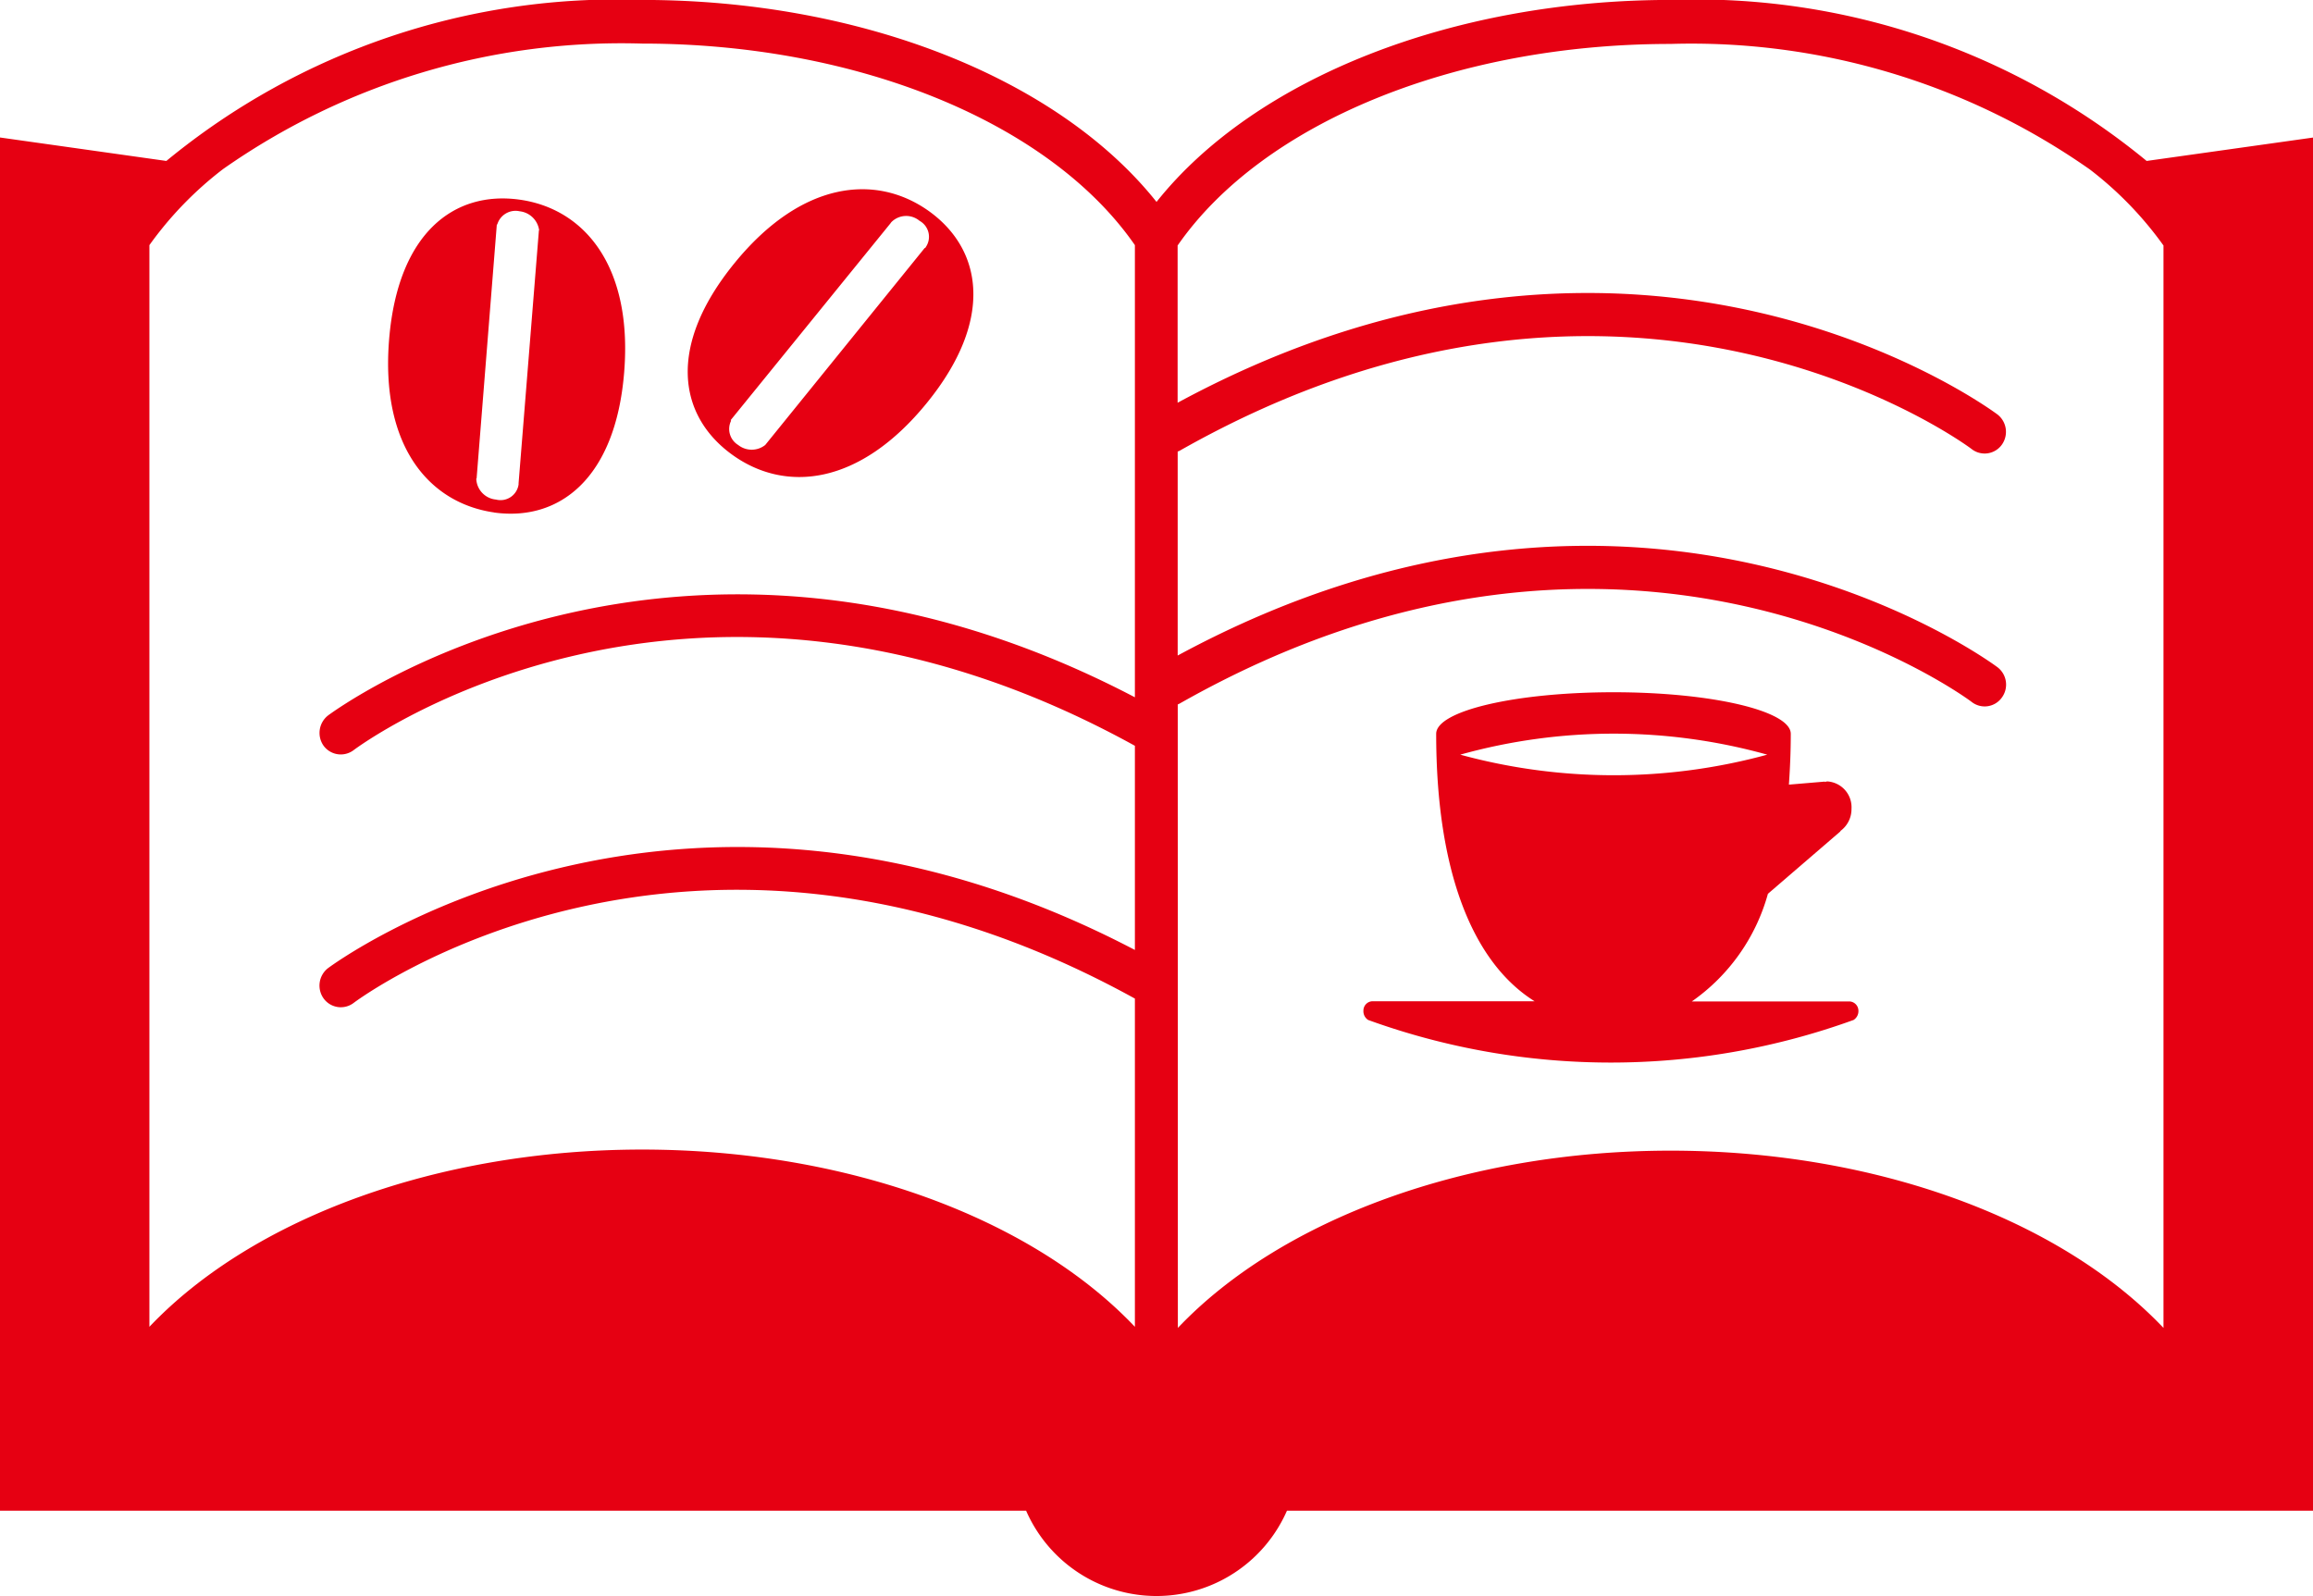
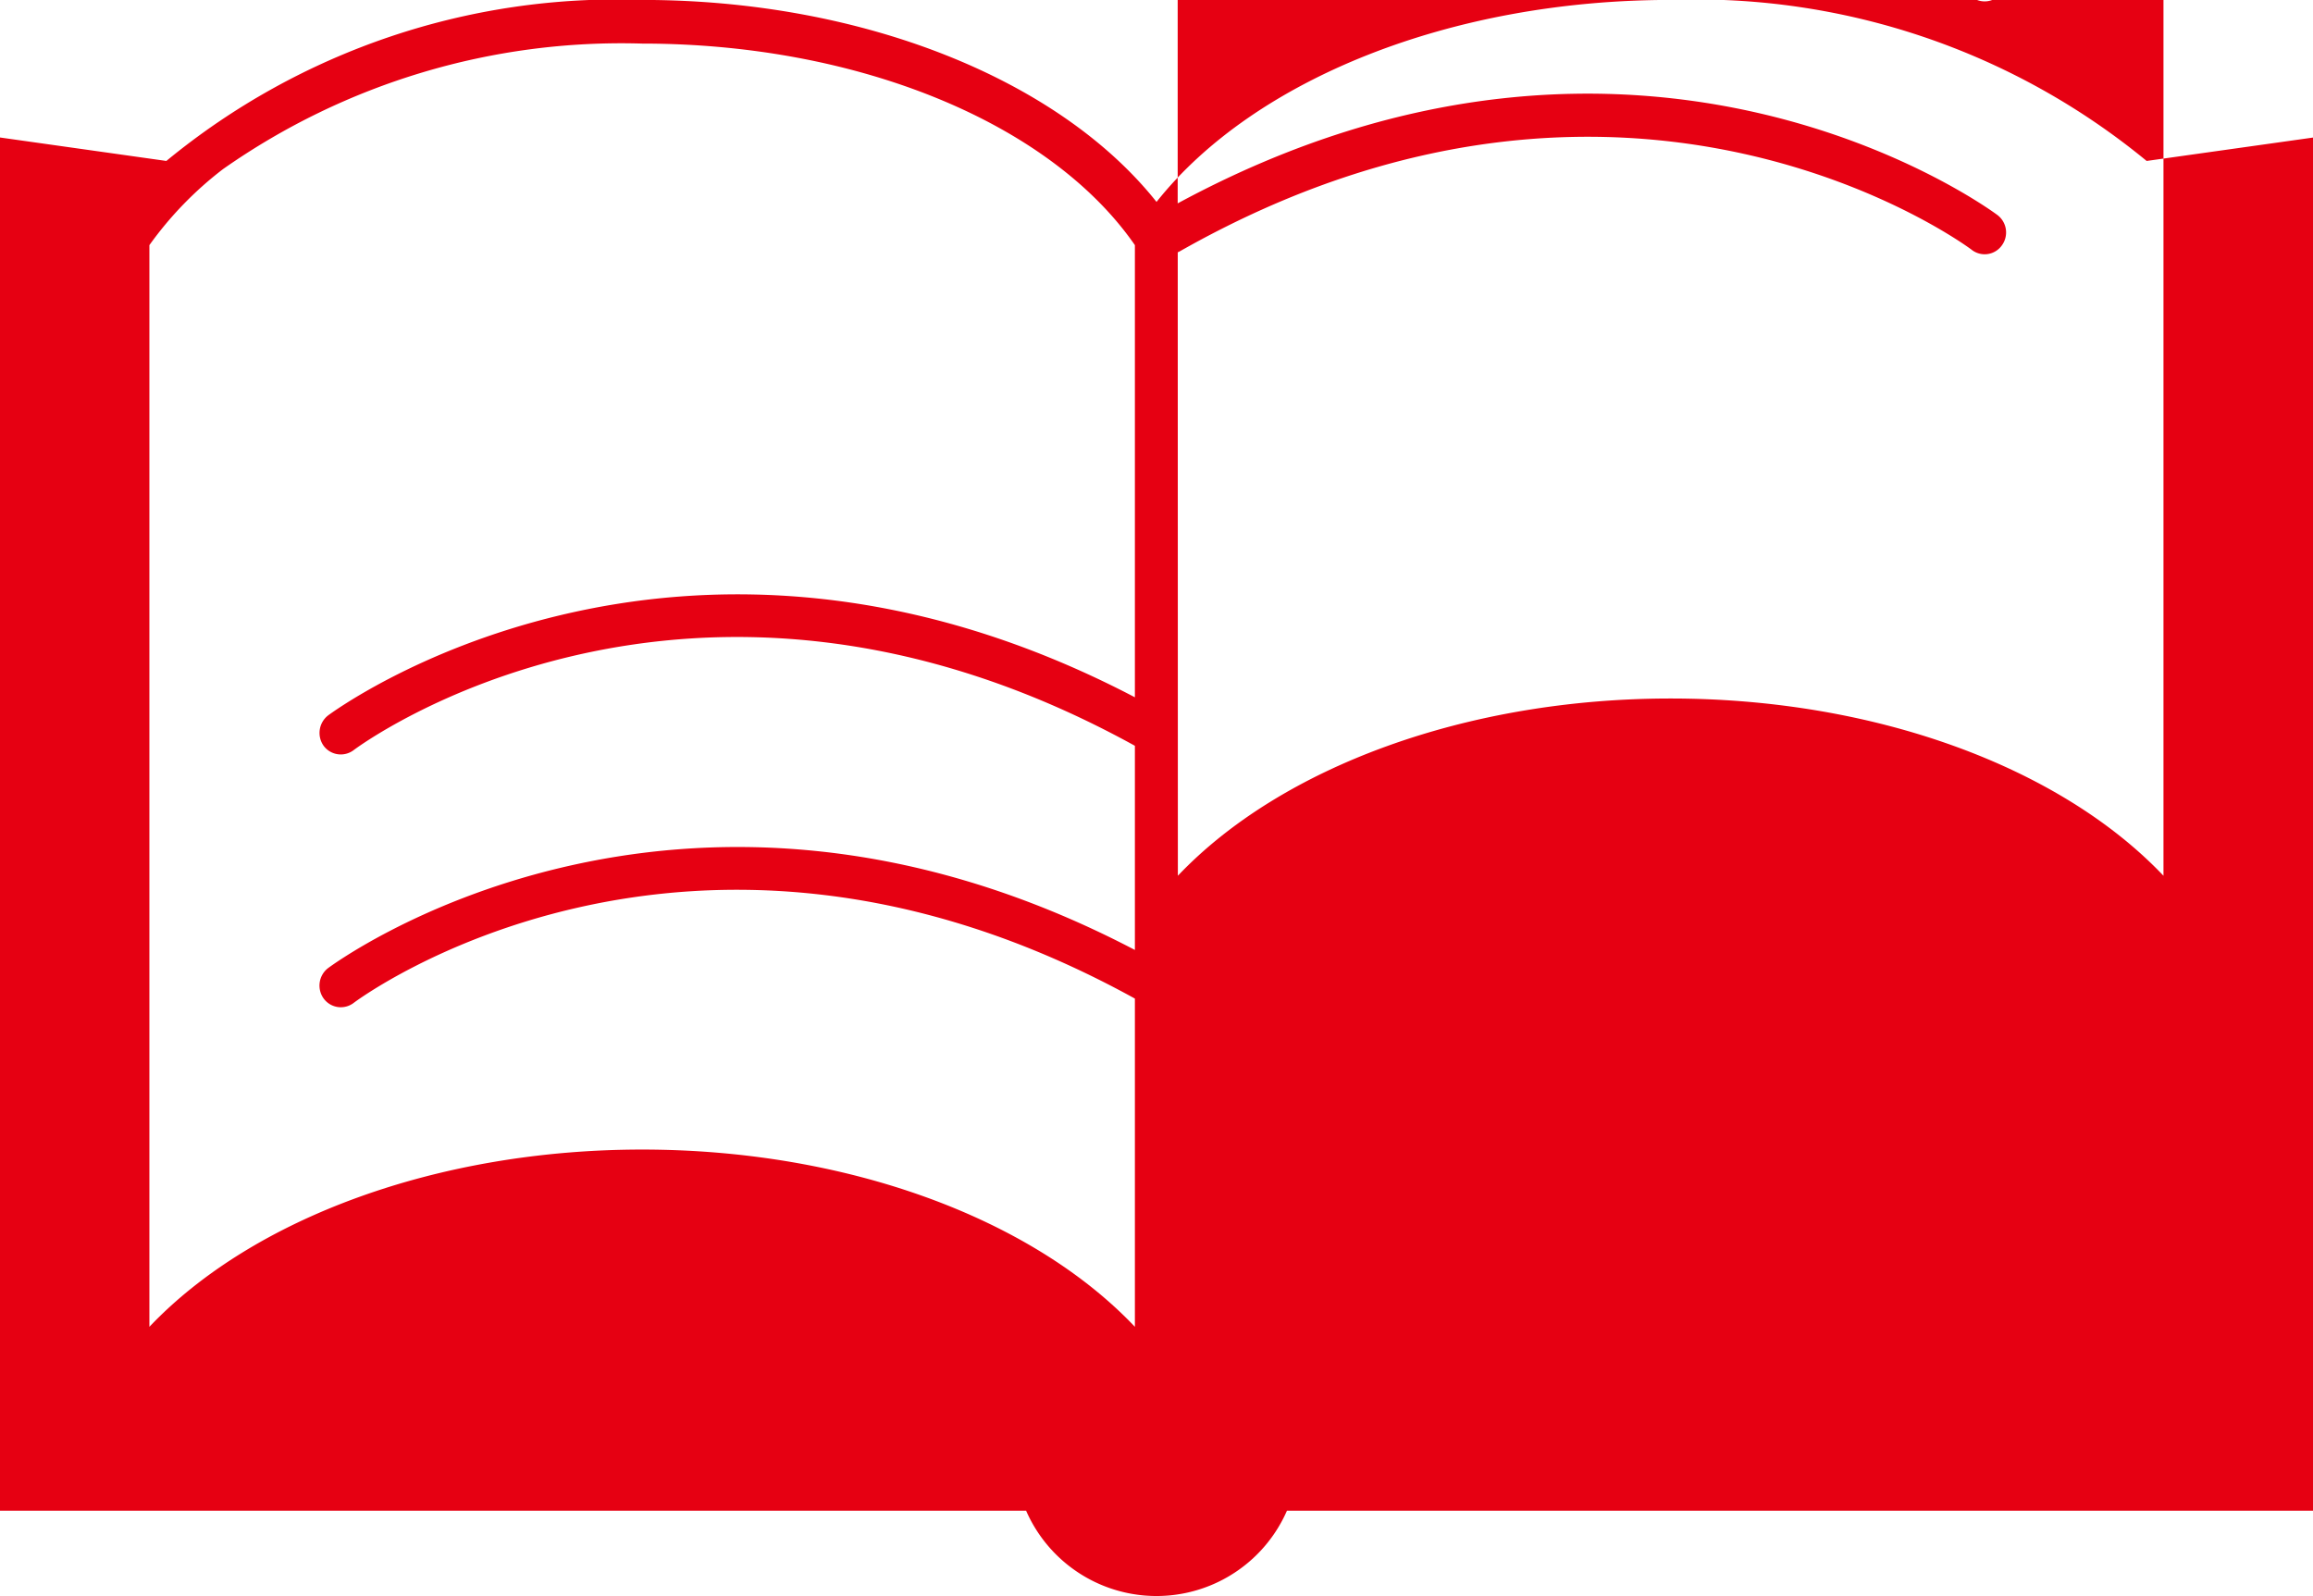
<svg xmlns="http://www.w3.org/2000/svg" width="38.055" height="26.258" viewBox="0 0 38.055 26.258">
  <g id="グループ_44" data-name="グループ 44" transform="translate(-159.128 -557.096)">
-     <path id="パス_67" data-name="パス 67" d="M194.446,559.744a11.661,11.661,0,0,0-7.832-2.649c-3.591,0-6.841,1.29-8.458,3.323-1.618-2.033-4.867-3.323-8.461-3.323a11.659,11.659,0,0,0-7.83,2.649l-2.737-.386V581.95H176.01a2.342,2.342,0,0,0,4.292,0h16.882V559.359ZM177.8,568.568c-7.567-3.96-13.221.26-13.276.3a.365.365,0,0,0-.07.5.351.351,0,0,0,.493.069c.056-.043,5.512-4.118,12.853-.071v3.359c-7.567-3.96-13.221.26-13.276.3a.363.363,0,0,0-.07.5.349.349,0,0,0,.493.071c.056-.043,5.512-4.118,12.853-.071v5.4c-1.708-1.8-4.76-2.916-8.107-2.916s-6.4,1.12-8.107,2.916V561.129a5.884,5.884,0,0,1,1.213-1.252,11.41,11.41,0,0,1,6.894-2.064c3.545,0,6.71,1.3,8.107,3.316Zm.705.118.03-.014c7.416-4.208,12.981-.069,13.034-.026a.347.347,0,0,0,.493-.071.36.36,0,0,0-.068-.5c-.058-.043-5.817-4.345-13.49-.194v-3.356l.03-.012c7.416-4.208,12.981-.071,13.034-.028a.348.348,0,0,0,.493-.069.363.363,0,0,0-.068-.5c-.058-.043-5.817-4.346-13.49-.194v-2.587c1.4-2.016,4.564-3.316,8.107-3.316a11.413,11.413,0,0,1,6.9,2.064,5.884,5.884,0,0,1,1.213,1.252v17.808c-1.711-1.8-4.762-2.916-8.109-2.916s-6.4,1.12-8.107,2.916Z" transform="translate(0 0)" fill="#e60012" />
+     <path id="パス_67" data-name="パス 67" d="M194.446,559.744a11.661,11.661,0,0,0-7.832-2.649c-3.591,0-6.841,1.29-8.458,3.323-1.618-2.033-4.867-3.323-8.461-3.323a11.659,11.659,0,0,0-7.83,2.649l-2.737-.386V581.95H176.01a2.342,2.342,0,0,0,4.292,0h16.882V559.359ZM177.8,568.568c-7.567-3.96-13.221.26-13.276.3a.365.365,0,0,0-.07.5.351.351,0,0,0,.493.069c.056-.043,5.512-4.118,12.853-.071v3.359c-7.567-3.96-13.221.26-13.276.3a.363.363,0,0,0-.07.5.349.349,0,0,0,.493.071c.056-.043,5.512-4.118,12.853-.071v5.4c-1.708-1.8-4.76-2.916-8.107-2.916s-6.4,1.12-8.107,2.916V561.129a5.884,5.884,0,0,1,1.213-1.252,11.41,11.41,0,0,1,6.894-2.064c3.545,0,6.71,1.3,8.107,3.316m.705.118.03-.014c7.416-4.208,12.981-.069,13.034-.026a.347.347,0,0,0,.493-.071.36.36,0,0,0-.068-.5c-.058-.043-5.817-4.345-13.49-.194v-3.356l.03-.012c7.416-4.208,12.981-.071,13.034-.028a.348.348,0,0,0,.493-.069.363.363,0,0,0-.068-.5c-.058-.043-5.817-4.346-13.49-.194v-2.587c1.4-2.016,4.564-3.316,8.107-3.316a11.413,11.413,0,0,1,6.9,2.064,5.884,5.884,0,0,1,1.213,1.252v17.808c-1.711-1.8-4.762-2.916-8.109-2.916s-6.4,1.12-8.107,2.916Z" transform="translate(0 0)" fill="#e60012" />
    <g id="グループ_41" data-name="グループ 41" transform="translate(165.514 560.208)">
      <g id="グループ_40" data-name="グループ 40">
-         <path id="パス_68" data-name="パス 68" d="M167.945,558.778c.873.632,1.067,1.785-.04,3.148s-2.331,1.489-3.21.85-1.067-1.78.038-3.141,2.334-1.489,3.212-.857m-3.262,3.442a.308.308,0,0,0,.116.4.358.358,0,0,0,.445,0l0,0,2.623-3.24.009,0,.007-.012a.3.3,0,0,0-.1-.436.343.343,0,0,0-.466.024l-.012.017h0l-2.627,3.235,0,.01" transform="translate(-159.04 -558.411)" fill="#e60012" />
-         <path id="パス_69" data-name="パス 69" d="M163.631,563.642c-1.07-.154-1.872-1.091-1.728-2.847s1.072-2.447,2.142-2.3,1.867,1.094,1.725,2.843-1.07,2.454-2.14,2.305m.741-4.646a.364.364,0,0,0-.32-.31.314.314,0,0,0-.369.218l-.007,0-.331,4.158,0,.012-.007.012a.357.357,0,0,0,.324.343.3.3,0,0,0,.372-.249l0-.019,0,0,.334-4.156,0,0" transform="translate(-161.887 -558.323)" fill="#e60012" />
-       </g>
+         </g>
    </g>
    <g id="グループ_43" data-name="グループ 43" transform="translate(181.56 568.483)">
      <g id="グループ_42" data-name="グループ 42">
-         <path id="パス_70" data-name="パス 70" d="M176.953,567.147a.172.172,0,0,1-.08.154,11.729,11.729,0,0,1-7.986,0,.17.17,0,0,1-.078-.154.153.153,0,0,1,.149-.154h2.667c-1.039-.651-1.619-2.175-1.619-4.4,0-.379,1.309-.684,2.918-.684s2.916.305,2.916.684c0,.291-.012.568-.031.836l.592-.05,0,.007a.227.227,0,0,1,.038-.01.425.425,0,0,1,.4.45.443.443,0,0,1-.182.365l0,.007-1.193,1.027a3.2,3.2,0,0,1-1.252,1.771h2.58A.154.154,0,0,1,176.953,567.147Zm-1.5-4.211a9.4,9.4,0,0,0-5.051,0,9.594,9.594,0,0,0,5.051,0" transform="translate(-168.809 -561.907)" fill="#e60012" />
-       </g>
+         </g>
    </g>
  </g>
</svg>